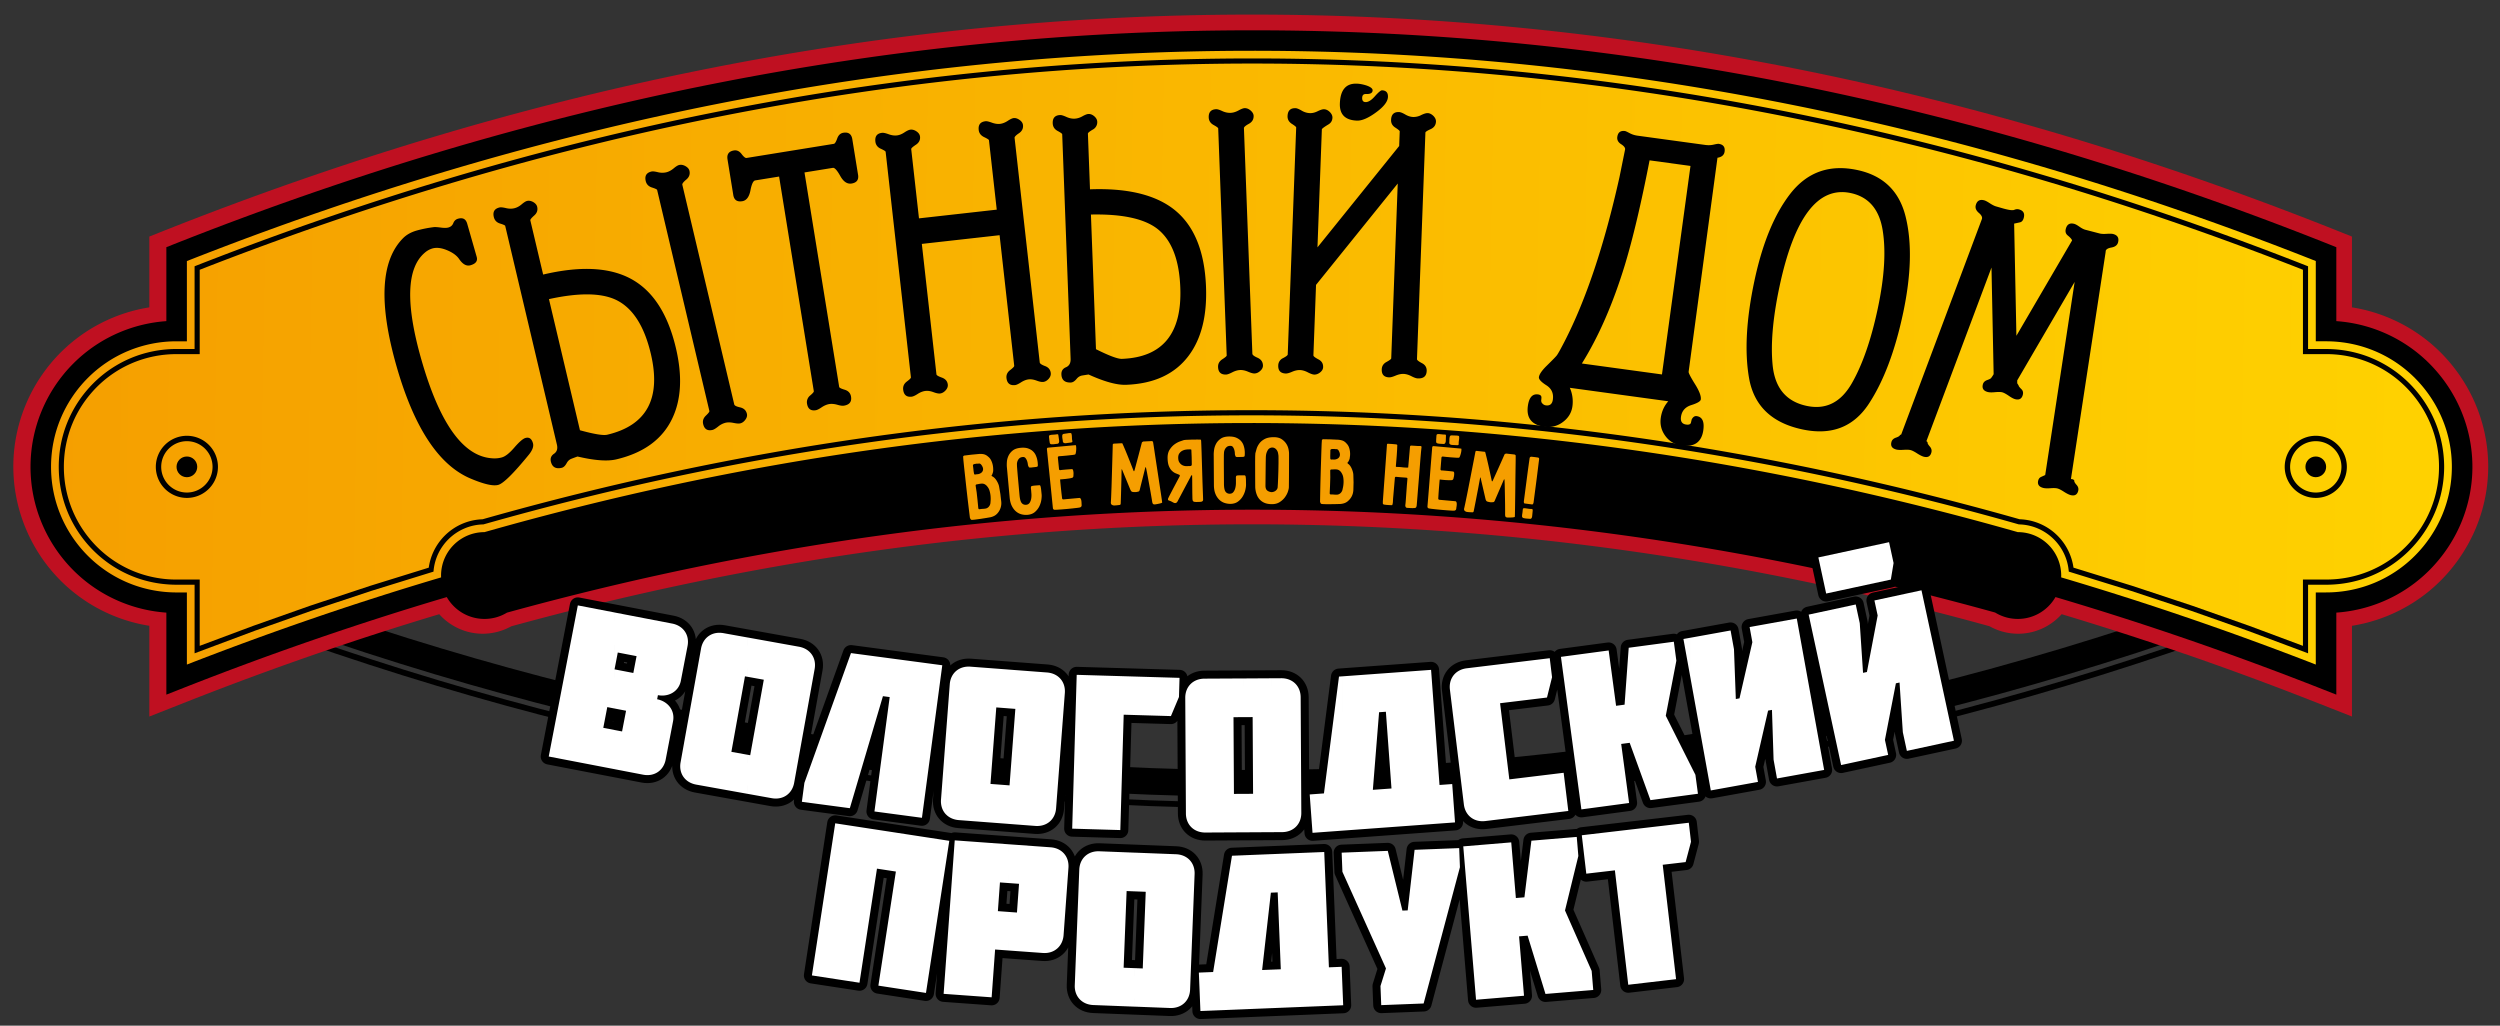
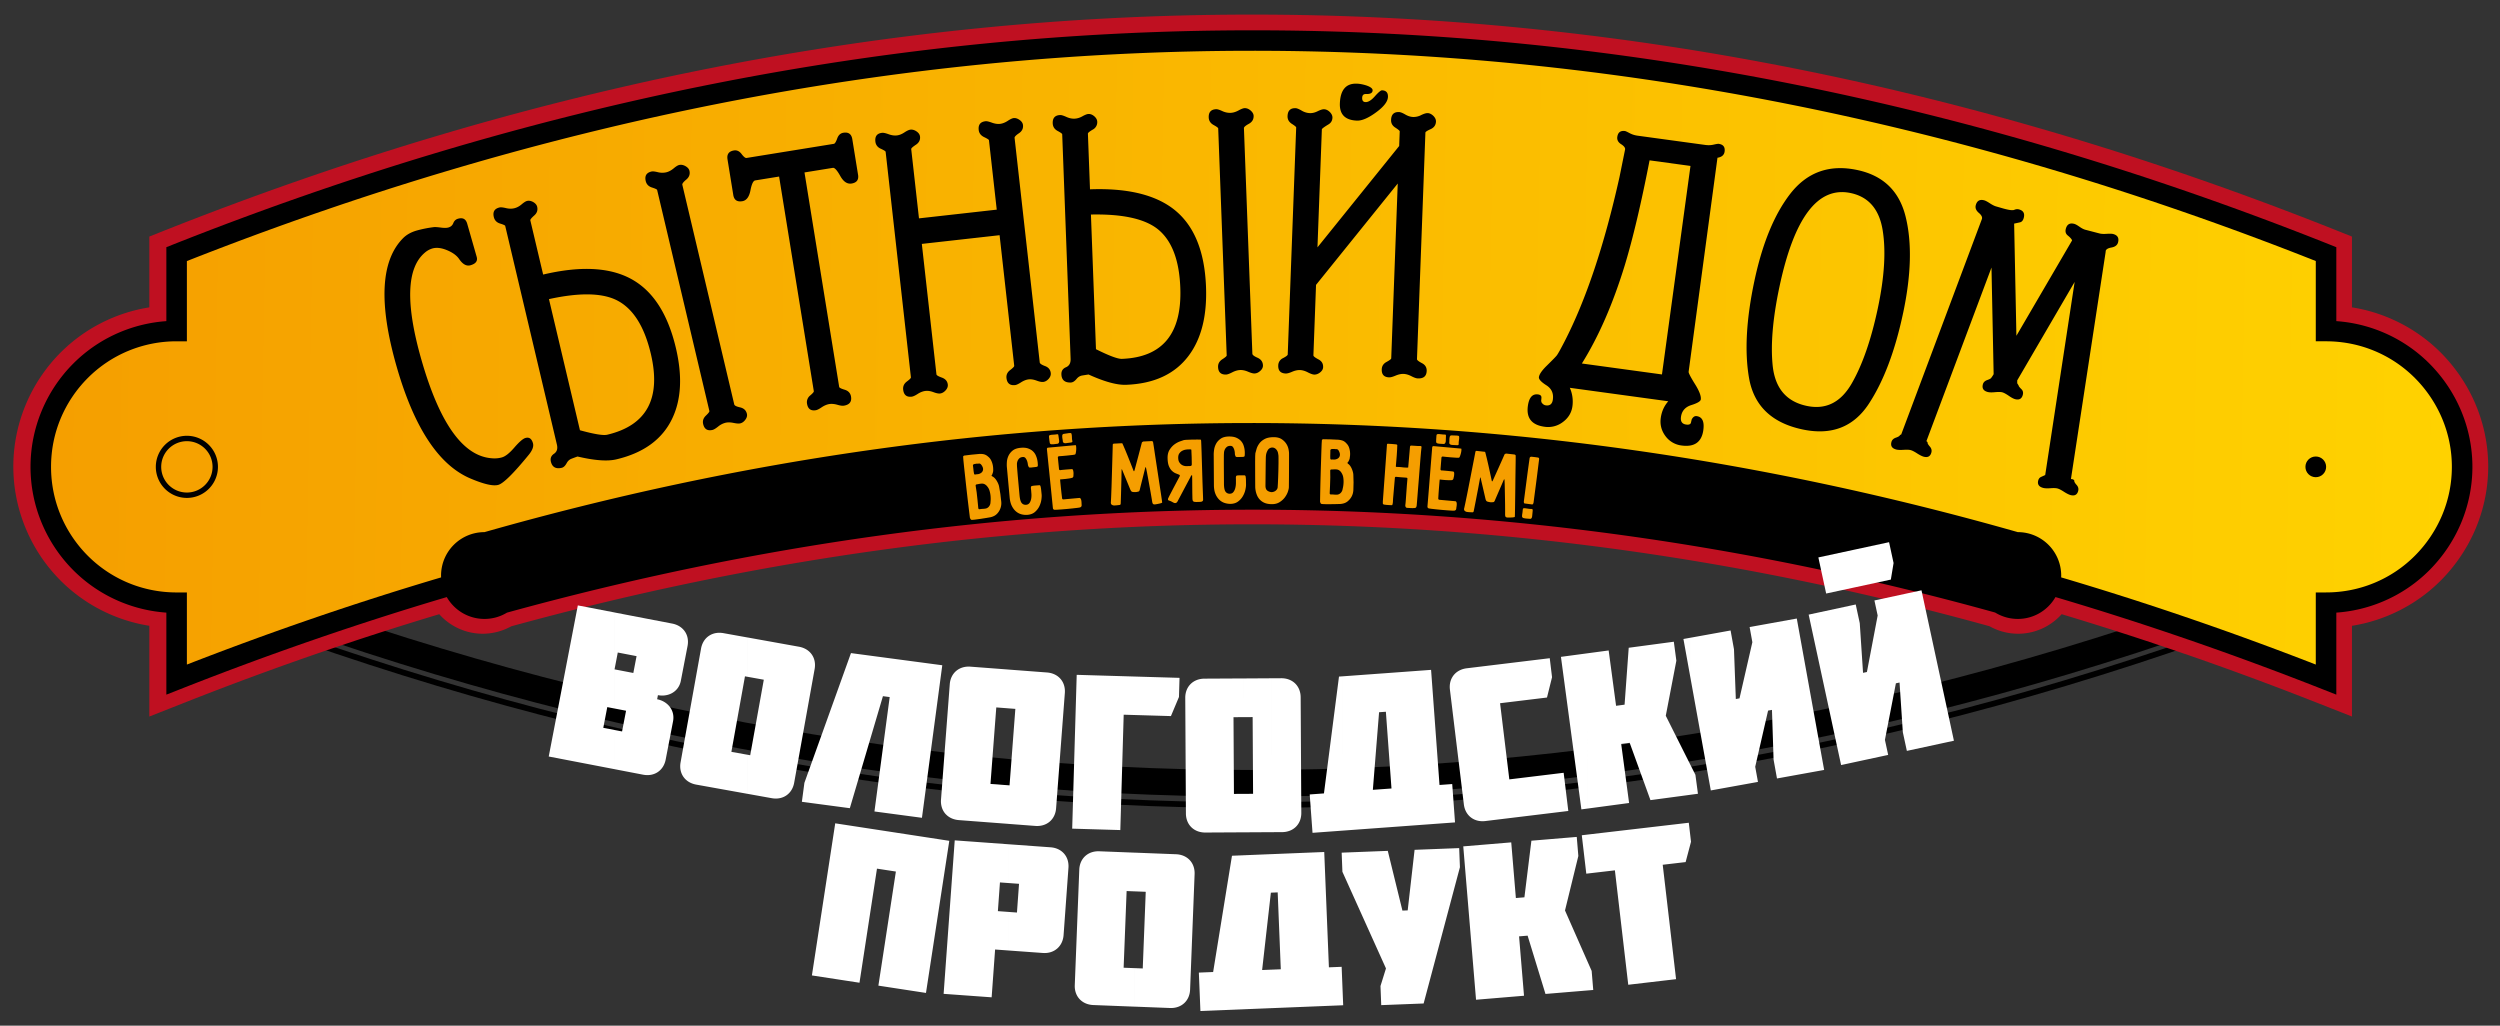
<svg xmlns="http://www.w3.org/2000/svg" width="312" height="128" viewBox="-1.663 -1.821 312 128">
  <rect x="-1.663" y="-1.821" width="312" height="128" fill="#333333" stroke="none" />
  <g fill-rule="evenodd">
    <path d="M19.23 71.25c45.093 18.02 90.185 27.043 135.272 27.048s90.18-9.005 135.272-27.048l.268.668c-45.178 18.078-90.359 27.105-135.54 27.099S64.14 89.972 18.962 71.918l.268-.668z" />
    <path d="M19.715 67.315c44.94 17.959 89.871 26.952 134.788 26.957s89.848-8.974 134.787-26.957l1.236 3.086c-45.33 18.139-90.673 27.197-136.023 27.191S63.809 88.516 18.479 70.401l1.236-3.086z" />
-     <path fill="#bf1021" d="M18.965 26.909c22.596-8.958 45.181-15.684 67.751-20.168C109.259 2.261 131.827.011 154.417 0c22.617-.012 45.215 2.221 67.788 6.706 22.543 4.479 45.099 11.211 67.664 20.203l.812.324 1.179.47v1.254.864 6.717c.497.078.987.174 1.469.287 1.05.248 2.081.583 3.084.998a20.14 20.14 0 0 1 3.489 1.864 20 20 0 0 1 3.049 2.506c.927.931 1.77 1.957 2.509 3.062.732 1.095 1.361 2.26 1.867 3.477.503 1.209.892 2.469 1.15 3.763a19.88 19.88 0 0 1 .388 3.909c0 1.334-.134 2.643-.388 3.911-.259 1.295-.647 2.555-1.15 3.765a20.3 20.3 0 0 1-1.869 3.48c-.738 1.104-1.58 2.13-2.507 3.061s-1.947 1.77-3.049 2.506a20.11 20.11 0 0 1-3.489 1.865 20.27 20.27 0 0 1-3.084.998 20.61 20.61 0 0 1-1.469.288v6.711 1.882 2.73l-2.538-1-1.749-.689c-5.598-2.206-11.131-4.251-16.596-6.137l-.002.006a393.03 393.03 0 0 0-15.344-4.951c-.513.574-1.116 1.066-1.788 1.456a7.25 7.25 0 0 1-3.647.983c-.676 0-1.339-.096-1.976-.275a7.25 7.25 0 0 1-1.59-.661c-30.757-8.514-61.507-12.738-92.248-12.72s-61.495 4.279-92.254 12.734c-.493.274-1.024.494-1.583.65-.635.177-1.292.272-1.958.272-1.322 0-2.569-.357-3.647-.983-.671-.389-1.274-.881-1.787-1.454a392.55 392.55 0 0 0-15.318 4.941 408.57 408.57 0 0 0-16.573 6.138l-1.749.69-2.539 1.001V84.87v-1.883-6.711a20.07 20.07 0 0 1-1.469-.288c-1.05-.247-2.082-.583-3.084-.997a19.97 19.97 0 0 1-3.489-1.865c-1.101-.736-2.123-1.577-3.048-2.506s-1.769-1.957-2.502-3.058c-.719-1.08-1.342-2.245-1.852-3.479-.501-1.214-.888-2.475-1.145-3.769C.133 59.044 0 57.735 0 56.405a20.09 20.09 0 0 1 .385-3.909 20.1 20.1 0 0 1 1.145-3.767 20.19 20.19 0 0 1 1.852-3.478l.007-.007c.733-1.1 1.571-2.123 2.495-3.051a20.04 20.04 0 0 1 3.048-2.506 20.14 20.14 0 0 1 3.489-1.864 20.12 20.12 0 0 1 3.084-.997 20.61 20.61 0 0 1 1.469-.288v-6.717-.866V27.7l1.178-.468.813-.323z" />
+     <path fill="#bf1021" d="M18.965 26.909c22.596-8.958 45.181-15.684 67.751-20.168C109.259 2.261 131.827.011 154.417 0c22.617-.012 45.215 2.221 67.788 6.706 22.543 4.479 45.099 11.211 67.664 20.203l.812.324 1.179.47v1.254.864 6.717c.497.078.987.174 1.469.287 1.05.248 2.081.583 3.084.998a20.14 20.14 0 0 1 3.489 1.864 20 20 0 0 1 3.049 2.506c.927.931 1.77 1.957 2.509 3.062.732 1.095 1.361 2.26 1.867 3.477.503 1.209.892 2.469 1.15 3.763a19.88 19.88 0 0 1 .388 3.909c0 1.334-.134 2.643-.388 3.911-.259 1.295-.647 2.555-1.15 3.765a20.3 20.3 0 0 1-1.869 3.48c-.738 1.104-1.58 2.13-2.507 3.061s-1.947 1.77-3.049 2.506a20.11 20.11 0 0 1-3.489 1.865 20.27 20.27 0 0 1-3.084.998 20.61 20.61 0 0 1-1.469.288v6.711 1.882 2.73l-2.538-1-1.749-.689c-5.598-2.206-11.131-4.251-16.596-6.137l-.002.006a393.03 393.03 0 0 0-15.344-4.951c-.513.574-1.116 1.066-1.788 1.456a7.25 7.25 0 0 1-3.647.983c-.676 0-1.339-.096-1.976-.275a7.25 7.25 0 0 1-1.59-.661c-30.757-8.514-61.507-12.738-92.248-12.72s-61.495 4.279-92.254 12.734c-.493.274-1.024.494-1.583.65-.635.177-1.292.272-1.958.272-1.322 0-2.569-.357-3.647-.983-.671-.389-1.274-.881-1.787-1.454a392.55 392.55 0 0 0-15.318 4.941 408.57 408.57 0 0 0-16.573 6.138l-1.749.69-2.539 1.001V84.87v-1.883-6.711a20.07 20.07 0 0 1-1.469-.288c-1.05-.247-2.082-.583-3.084-.997a19.97 19.97 0 0 1-3.489-1.865c-1.101-.736-2.123-1.577-3.048-2.506s-1.769-1.957-2.502-3.058c-.719-1.08-1.342-2.245-1.852-3.479-.501-1.214-.888-2.475-1.145-3.769C.133 59.044 0 57.735 0 56.405a20.09 20.09 0 0 1 .385-3.909 20.1 20.1 0 0 1 1.145-3.767 20.19 20.19 0 0 1 1.852-3.478l.007-.007c.733-1.1 1.571-2.123 2.495-3.051a20.04 20.04 0 0 1 3.048-2.506 20.14 20.14 0 0 1 3.489-1.864 20.12 20.12 0 0 1 3.084-.997 20.61 20.61 0 0 1 1.469-.288v-6.717-.866V27.7l1.178-.468.813-.323" />
    <path d="M19.908 28.706C64.767 10.923 109.632 1.985 154.503 1.962s89.735 8.869 134.595 26.744l.812.323v.863 8.364a18.23 18.23 0 0 1 5.702 1.342 18.18 18.18 0 0 1 5.919 3.958c1.677 1.684 3.041 3.698 3.972 5.936.892 2.145 1.39 4.493 1.39 6.95s-.498 4.807-1.391 6.954c-.931 2.238-2.294 4.253-3.971 5.938a18.16 18.16 0 0 1-5.92 3.958c-1.78.737-3.7 1.202-5.701 1.342v8.358 1.879l-1.747-.688c-11.102-4.374-22.202-8.204-33.302-11.49-.934 1.629-2.689 2.728-4.703 2.728a5.39 5.39 0 0 1-2.828-.797c-61.908-17.181-123.815-17.048-185.722.012-.819.498-1.782.785-2.811.785-2.013 0-3.768-1.097-4.702-2.726-11.083 3.285-22.166 7.114-33.25 11.488l-1.747.689v-1.88-8.358a18.23 18.23 0 0 1-5.702-1.342c-2.237-.925-4.248-2.28-5.919-3.958a18.33 18.33 0 0 1-3.949-5.926 18.19 18.19 0 0 1-1.382-6.965c0-2.458.493-4.811 1.382-6.961a18.32 18.32 0 0 1 3.949-5.925c1.672-1.678 3.682-3.033 5.919-3.958a18.23 18.23 0 0 1 5.702-1.342v-8.364-.865l.81-.322z" />
  </g>
  <linearGradient id="A" gradientUnits="userSpaceOnUse" x1="-1.141" y1="41.231" x2="310.584" y2="46.673">
    <stop offset="0" stop-color="#f59e00" />
    <stop offset="1" stop-color="#ffd300" />
  </linearGradient>
  <g fill-rule="evenodd">
    <path fill="url(#A)" d="M154.503 4.515C110.228 4.537 65.946 13.31 21.66 30.76v8.733 1.281h-1.281a15.68 15.68 0 0 0-6.013 1.187c-1.917.793-3.642 1.956-5.078 3.398a15.78 15.78 0 0 0-3.399 5.093c-.76 1.839-1.181 3.862-1.181 5.99s.421 4.153 1.182 5.994c.793 1.92 1.957 3.649 3.398 5.095a15.59 15.59 0 0 0 5.078 3.398c1.846.764 3.879 1.187 6.013 1.187h1.281v1.281 7.72c10.575-4.119 21.149-7.744 31.726-10.878a6.09 6.09 0 0 1-.005-.234 5.42 5.42 0 0 1 5.417-5.417c63.787-18.146 127.574-18.158 191.361 0a5.42 5.42 0 0 1 5.417 5.417 4.46 4.46 0 0 1-.006.232c10.594 3.136 21.186 6.761 31.777 10.88v-7.721-1.281h1.281c2.134 0 4.167-.422 6.013-1.187 1.918-.793 3.643-1.956 5.078-3.398 1.444-1.449 2.618-3.186 3.421-5.116a15.52 15.52 0 0 0 1.189-5.973 15.5 15.5 0 0 0-1.189-5.969 15.92 15.92 0 0 0-3.421-5.114 15.58 15.58 0 0 0-5.078-3.398c-1.846-.764-3.879-1.187-6.013-1.187h-1.281v-1.281-8.735C243.06 13.219 198.778 4.492 154.503 4.515z" />
-     <path d="M154.503 6.11c-10.997.005-22 .555-33.009 1.646s-22.029 2.728-33.057 4.907c-10.894 2.152-21.786 4.833-32.676 8.042-10.832 3.192-21.665 6.907-32.5 11.143v7.644 1.281 1.281.32h-.32-1.281-1.281c-.48 0-.947.022-1.398.066a13.79 13.79 0 0 0-1.37.202 14 14 0 0 0-1.346.334 13.96 13.96 0 0 0-1.292.459c-.426.176-.842.374-1.244.588s-.8.454-1.182.709a13.97 13.97 0 0 0-1.107.822c-.354.291-.694.601-1.02.927s-.635.67-.932 1.032-.573.734-.826 1.114a14.3 14.3 0 0 0-.709 1.184 13.74 13.74 0 0 0-.587 1.244c-.171.413-.324.843-.458 1.287-.131.436-.243.884-.333 1.34a14.01 14.01 0 0 0-.201 1.364 14.61 14.61 0 0 0-.066 1.392 14.31 14.31 0 0 0 .066 1.393 13.73 13.73 0 0 0 .201 1.365 14.12 14.12 0 0 0 .333 1.341c.134.445.287.875.458 1.288.176.427.373.843.588 1.245a14.29 14.29 0 0 0 .708 1.184l.001.001a14.29 14.29 0 0 0 .825 1.114c.296.362.607.707.931 1.032s.666.636 1.02.927a13.71 13.71 0 0 0 1.106.822 13.89 13.89 0 0 0 1.182.709 13.77 13.77 0 0 0 1.245.589 13.86 13.86 0 0 0 1.292.459 14 14 0 0 0 1.346.334c.454.089.911.157 1.37.201a14.72 14.72 0 0 0 1.398.066h1.281 1.282.32v.32 1.281 1.281 5.39l6.682-2.497 7.06-2.496 7.495-2.485 7.348-2.279a6.98 6.98 0 0 1 .62-2.057c.347-.722.812-1.375 1.367-1.931a7.04 7.04 0 0 1 2.192-1.487 6.98 6.98 0 0 1 2.538-.564c15.975-4.535 31.953-7.937 47.935-10.207s31.98-3.405 47.979-3.406 31.998 1.134 47.987 3.404c15.979 2.269 31.955 5.672 47.927 10.208a6.98 6.98 0 0 1 2.538.564 7.01 7.01 0 0 1 2.191 1.487c.556.556 1.021 1.208 1.367 1.931a6.97 6.97 0 0 1 .62 2.055l7.341 2.274 7.522 2.492 7.088 2.501 6.686 2.494v-5.393-1.281-1.281-.32h.32 1.281 1.281c.48 0 .947-.023 1.398-.066.459-.044.916-.112 1.37-.201a14.62 14.62 0 0 0 1.346-.334 13.96 13.96 0 0 0 1.292-.459 13.9 13.9 0 0 0 1.245-.589c.404-.216.799-.453 1.181-.709a13.79 13.79 0 0 0 1.107-.822 14.38 14.38 0 0 0 1.02-.927 14.57 14.57 0 0 0 .937-1.038c.298-.364.576-.738.831-1.12s.494-.779.713-1.188c.215-.402.414-.822.595-1.258a13.85 13.85 0 0 0 .464-1.289 14.02 14.02 0 0 0 .333-1.336 13.97 13.97 0 0 0 .203-1.357c.043-.446.065-.905.065-1.377a14.31 14.31 0 0 0-.065-1.376v-.001a14.02 14.02 0 0 0-.202-1.355c-.093-.462-.204-.908-.334-1.335-.133-.436-.287-.866-.463-1.288-.181-.436-.38-.855-.595-1.257a14.18 14.18 0 0 0-.713-1.187c-.259-.388-.536-.762-.831-1.12a14.33 14.33 0 0 0-.938-1.038c-.326-.327-.666-.636-1.02-.927s-.725-.566-1.107-.822-.776-.493-1.182-.709-.817-.412-1.244-.588a13.96 13.96 0 0 0-1.292-.459 14 14 0 0 0-1.346-.334c-.454-.09-.911-.157-1.37-.202-.451-.044-.917-.066-1.398-.066h-1.281-1.281-.32v-.32-1.281-1.281-7.646c-10.816-4.251-21.63-7.974-32.44-11.169-10.883-3.216-21.766-5.899-32.649-8.049-11.034-2.18-22.062-3.812-33.078-4.897-11.031-1.084-22.056-1.625-33.074-1.619h0zm-33.071 1.011c11.025-1.093 22.05-1.644 33.071-1.649a336.02 336.02 0 0 1 33.136 1.624A346.38 346.38 0 0 1 220.777 12c10.897 2.153 21.8 4.841 32.706 8.065 10.898 3.221 21.798 6.977 32.697 11.267l.204.08v.218 7.863 1.281.961h.961 1.281c.485 0 .972.024 1.458.071.492.048.971.118 1.434.209a14.86 14.86 0 0 1 1.405.349 14.19 14.19 0 0 1 1.352.482 14.46 14.46 0 0 1 1.302.616c.427.228.84.476 1.237.742a14.44 14.44 0 0 1 1.157.86c.373.307.729.631 1.067.97a15.3 15.3 0 0 1 .979 1.083c.308.375.598.766.867 1.17.267.397.516.813.745 1.242a14.82 14.82 0 0 1 .623 1.312c.181.433.342.883.482 1.348a14.4 14.4 0 0 1 .352 1.396c.091.458.161.931.209 1.419h0c.048.479.072.96.072 1.439s-.024.96-.072 1.439a14.43 14.43 0 0 1-.209 1.42 14.62 14.62 0 0 1-.352 1.396c-.142.466-.303.917-.482 1.349-.186.446-.395.885-.624 1.313a14.79 14.79 0 0 1-.744 1.243c-.273.409-.563.8-.866 1.17s-.634.735-.979 1.082c-.338.339-.694.663-1.067.97a14.44 14.44 0 0 1-1.157.86 14.59 14.59 0 0 1-1.236.742 14.76 14.76 0 0 1-1.303.616 14.09 14.09 0 0 1-1.352.482 14.86 14.86 0 0 1-1.405.349c-.463.091-.941.162-1.434.208a14.84 14.84 0 0 1-1.458.072h-1.281-.961v.961 1.281 5.856.464l-.434-.167-7.11-2.655-7.075-2.496-7.513-2.49-7.528-2.329-.203-.061-.023-.212c-.079-.732-.282-1.425-.587-2.061-.313-.651-.735-1.243-1.244-1.753a6.41 6.41 0 0 0-1.991-1.352 6.34 6.34 0 0 0-2.345-.515l-.042-.001-.036-.01c-15.957-4.535-31.916-7.935-47.877-10.201-15.967-2.267-31.933-3.4-47.899-3.399s-31.927 1.135-47.891 3.402-31.925 5.667-47.885 10.199l-.035.01-.043.001c-.829.021-1.62.203-2.344.515a6.41 6.41 0 0 0-1.992 1.352c-.509.51-.932 1.102-1.245 1.754a6.35 6.35 0 0 0-.586 2.062l-.023.212-.204.061-7.536 2.333-7.483 2.483-7.049 2.491-7.106 2.658-.435.167v-.465-5.854-1.281-.961h-.961-1.281a14.84 14.84 0 0 1-1.458-.072c-.492-.047-.97-.117-1.433-.208a14.88 14.88 0 0 1-1.406-.349 14.47 14.47 0 0 1-1.352-.482 14.74 14.74 0 0 1-1.302-.616 14.61 14.61 0 0 1-1.237-.742 14.94 14.94 0 0 1-1.157-.86c-.373-.307-.729-.631-1.067-.97-.345-.346-.67-.706-.974-1.077s-.592-.76-.862-1.166h0c-.266-.397-.513-.812-.741-1.238s-.432-.858-.615-1.303a14.38 14.38 0 0 1-.48-1.348c-.137-.456-.253-.923-.347-1.401a14.86 14.86 0 0 1-.209-1.428 15.36 15.36 0 0 1-.07-1.453c0-.483.024-.968.07-1.452a15.16 15.16 0 0 1 .208-1.427c.094-.478.21-.945.348-1.4a14.26 14.26 0 0 1 .48-1.347 14.73 14.73 0 0 1 .615-1.302c.228-.427.476-.841.742-1.239a14.9 14.9 0 0 1 .861-1.164 14.92 14.92 0 0 1 .974-1.078 14.71 14.71 0 0 1 1.067-.97 14.5 14.5 0 0 1 1.157-.86c.397-.265.811-.514 1.237-.742a14.46 14.46 0 0 1 1.302-.616 14.19 14.19 0 0 1 1.352-.482 14.88 14.88 0 0 1 1.406-.349c.463-.091.941-.161 1.433-.209.486-.047.973-.071 1.458-.071h1.281.961v-.961-1.281-7.862-.218l.204-.08c10.917-4.276 21.837-8.023 32.756-11.241 10.914-3.215 21.826-5.902 32.734-8.057 11.038-2.178 22.077-3.816 33.117-4.911z" />
    <path d="M64.849 53.488c.114.398-.057.871-.507 1.431-1.903 2.331-3.174 3.588-3.811 3.771-.652.187-1.828-.088-3.542-.82-3.926-1.698-6.983-6.356-9.165-13.984-2.254-7.881-1.972-13.22.855-16.02.423-.411.978-.719 1.666-.916a14.57 14.57 0 0 1 2.15-.427c.167-.017.472.006.92.065.382.047.678.041.888-.019.297-.085.503-.27.61-.551.115-.284.307-.464.589-.544.594-.17.974.034 1.142.621l1.183 4.136c.147.514-.106.861-.773 1.052-.493.141-.965-.116-1.412-.772-.31-.452-.814-.817-1.517-1.109s-1.311-.362-1.832-.212a2.52 2.52 0 0 0-.933.518c-2.287 1.924-2.431 6.376-.431 13.367 2.247 7.852 5.134 11.947 8.664 12.285.51.058.969.021 1.389-.1.428-.122.946-.529 1.551-1.235.607-.699 1.065-1.096 1.377-1.186.465-.132.778.084.939.649h0zm26.701-3.667c.057.242-.008.49-.191.734-.18.252-.4.404-.642.461-.176.042-.452.021-.834-.058s-.717-.086-1.003-.019a2.38 2.38 0 0 0-.918.473c-.306.243-.537.382-.698.42-.63.149-1.021-.092-1.17-.722-.095-.404.017-.747.332-1.054.316-.299.463-.497.444-.578l-6.522-27.591c-.018-.073-.235-.177-.654-.31s-.676-.405-.77-.801c-.152-.646.086-1.043.717-1.191.162-.039.424-.007.794.083a2.25 2.25 0 0 0 1.056.014c.301-.071.597-.227.902-.476.297-.249.526-.396.702-.437.242-.058.508-.012.784.14.277.159.447.352.5.579.101.425-.028.796-.391 1.099s-.527.52-.497.651l6.481 27.415c.035.146.28.267.737.367.461.109.741.376.841.801h0zm-8.865-8.224c-1.037-4.385-2.98-7.301-5.836-8.739-2.662-1.337-6.24-1.475-10.727-.414l-1.6-6.767c-.023-.096.139-.297.484-.603.348-.299.469-.668.369-1.093-.054-.228-.216-.421-.486-.582-.275-.152-.527-.201-.776-.142-.168.04-.397.187-.687.434s-.594.403-.909.478-.657.07-1.034-.019-.647-.118-.802-.081c-.63.148-.87.546-.717 1.191.099.417.355.682.773.815.417.126.635.229.65.295l6.451 27.291c.124.521.003.897-.356 1.145-.361.24-.492.573-.395.984.164.689.619.945 1.359.77.234-.055.441-.259.629-.613.142-.25.334-.42.582-.517s.498-.188.755-.279c2.115.499 3.731.62 4.846.356 3.409-.806 5.734-2.501 6.971-5.093 1.135-2.374 1.284-5.312.456-8.817h0zm-3.127.724c-.833-3.52-2.302-5.773-4.415-6.752-1.856-.847-4.618-.867-8.297-.06l3.869 16.366c1.772.487 2.908.675 3.406.557 4.942-1.168 6.754-4.538 5.437-10.111h0zm25.865-22.33l-.718-4.44c-.104-.64-.476-.908-1.115-.804-.365.059-.623.299-.769.719-.153.422-.293.643-.419.664l-10.903 1.764c-.141.022-.351-.142-.615-.497-.271-.353-.584-.5-.949-.441-.639.104-.907.475-.804 1.115l.719 4.44c.101.625.471.885 1.118.781.521-.084.861-.528 1.021-1.333.152-.803.351-1.225.604-1.265l2.975-.481 4.334 26.79c.015.089-.14.267-.462.54a1.06 1.06 0 0 0-.384 1.024c.104.64.468.909 1.093.808.171-.027.425-.152.741-.372.324-.213.638-.348.943-.397.29-.047.624-.017.991.084.361.109.642.148.828.118.7-.113.998-.49.894-1.129-.07-.431-.33-.717-.78-.858-.449-.133-.681-.249-.698-.353L98.737 19.7l3.54-.573c.223-.037.53.303.928 1.017s.868 1.027 1.411.939c.639-.103.909-.467.807-1.092h0zm24.049 24.747c.027.247-.059.492-.261.719-.209.229-.43.359-.685.388-.187.021-.465-.031-.822-.166-.364-.133-.696-.187-.988-.154-.307.034-.626.161-.959.373-.325.211-.578.323-.735.34-.644.072-1.003-.221-1.077-.88-.043-.389.108-.725.458-.991s.519-.445.509-.535l-1.826-16.3-9.704 1.087 1.824 16.277c.013.12.241.253.683.409.443.163.688.454.734.873.028.247-.066.492-.275.721s-.445.361-.691.389c-.195.021-.466-.032-.822-.166s-.689-.188-.996-.154c-.322.036-.648.164-.974.375s-.578.323-.758.343c-.629.071-.98-.224-1.054-.883-.045-.404.106-.74.456-1.006.35-.259.521-.43.511-.52l-3.155-28.152c-.008-.075-.212-.204-.612-.386s-.623-.484-.668-.888c-.073-.659.204-1.024.833-1.094.18-.02.452.041.816.174s.71.186 1.032.149c.307-.034.619-.16.937-.37s.569-.329.764-.351c.248-.028.506.05.761.226s.4.395.428.642c.047.419-.127.765-.522 1.022-.395.264-.588.437-.576.542l.968 8.64 9.704-1.087-.971-8.663c-.008-.075-.212-.204-.612-.394-.401-.198-.624-.491-.667-.881-.074-.659.21-1.024.855-1.097.157-.018.421.044.785.177s.704.187 1.026.151c.307-.035.626-.161.951-.372.318-.21.57-.329.742-.348.24-.027.483.052.738.228s.4.395.428.642c.047.419-.119.764-.5 1.019s-.564.45-.548.584l3.139 28.018c.017.15.238.299.665.457s.664.454.711.873h0zm26.482-.961c.009.249-.103.479-.329.683-.226.212-.471.319-.719.329-.181.007-.447-.066-.807-.219s-.687-.223-.98-.212c-.309.012-.645.107-.993.286s-.6.271-.766.278c-.647.024-.983-.288-1.007-.935-.016-.414.161-.729.529-.97.368-.232.55-.397.547-.48l-1.06-28.332c-.003-.075-.197-.219-.582-.431s-.585-.528-.601-.935c-.024-.663.287-1.006.934-1.03.166-.006.417.075.763.235s.695.23 1.034.218c.309-.012.629-.106.977-.292.34-.187.593-.286.773-.293.249-.009.501.087.743.289.241.21.37.431.379.665.017.437-.182.776-.596 1.002s-.618.408-.613.543l1.053 28.151c.006.15.223.315.652.503.43.194.653.51.669.947h0zm-7.106-9.784c.134 3.599-.581 6.453-2.153 8.562-1.715 2.304-4.325 3.517-7.825 3.648-1.145.042-2.706-.389-4.685-1.288l-.794.127c-.262.048-.483.176-.671.395-.252.311-.495.471-.736.48-.76.028-1.158-.311-1.184-1.019-.016-.421.176-.723.578-.889.4-.173.591-.52.571-1.054L130.9 14.932c-.002-.068-.196-.211-.581-.416-.385-.212-.585-.521-.602-.95-.024-.663.287-1.006.934-1.03.158-.006.417.075.771.235s.687.23 1.011.218.652-.107.984-.293.585-.286.758-.292c.256-.01.494.087.734.29.234.21.355.431.364.665a1.04 1.04 0 0 1-.573 1.002c-.398.233-.596.399-.592.497l.26 6.949c4.608-.172 8.092.655 10.445 2.482 2.523 1.964 3.866 5.201 4.035 9.704h0zm-3.208.104c-.135-3.614-1.141-6.109-3.024-7.479-1.658-1.189-4.363-1.744-8.13-1.664l.629 16.805c1.644.821 2.722 1.225 3.234 1.206 5.074-.19 7.505-3.146 7.291-8.868h0zm25.914-23.826c-.022.587-.521 1.232-1.489 1.936-.969.71-1.766 1.049-2.384 1.026-1.468-.055-2.18-.774-2.128-2.152.063-1.694.772-2.512 2.127-2.461.354.013.743.088 1.16.216.544.186.808.392.799.625-.012.324-.289.472-.823.452-.31-.011-.466.141-.478.465-.014.354.124.532.417.543.339.013.732-.229 1.173-.733.441-.496.737-.742.888-.736.511.019.757.293.738.819h0zm4.834 34.207c.016-.437-.183-.769-.598-.98-.414-.219-.618-.385-.614-.498l1.052-28.264c.004-.105.221-.248.649-.436.43-.195.652-.511.669-.948.01-.249-.103-.486-.327-.713-.233-.22-.463-.334-.704-.343-.188-.007-.463.073-.808.241a2.06 2.06 0 0 1-1.012.241c-.324-.012-.652-.114-.991-.316-.332-.193-.585-.292-.766-.299-.64-.024-.969.303-.994.98-.015.407.161.73.53.962.367.24.551.39.548.465l-.068 1.83-10.197 12.648.549-14.75c.08-.118.351-.311.813-.588.324-.191.492-.472.506-.841.009-.249-.103-.486-.328-.713-.226-.22-.47-.334-.719-.344-.181-.007-.44.074-.785.242-.346.175-.673.254-.982.242-.354-.013-.704-.117-1.036-.317-.332-.193-.578-.293-.743-.299-.647-.024-.984.303-1.009.98-.016.407.161.73.529.97.368.232.551.383.548.458l-1.055 28.332c-.004.098-.198.249-.583.453a1.01 1.01 0 0 0-.6.913c-.024.648.288.983.935 1.007.181.007.447-.066.8-.219s.687-.223.995-.211c.294.011.614.105.962.285s.608.271.789.278c.249.01.5-.079.741-.266.241-.194.37-.408.379-.657.017-.444-.182-.769-.597-.98-.415-.219-.619-.385-.615-.498l.328-8.794 10.196-12.648-.812 21.819c-.004.09-.197.234-.582.446-.385.204-.585.514-.601.92-.023.647.281.983.921 1.006.181.007.447-.066.808-.219.367-.152.693-.223.987-.212.316.012.637.106.984.285.341.179.608.271.797.278.72.029 1.086-.281 1.111-.928h0zm34.527 7.367c-.206 1.507-1.108 2.152-2.713 1.933a2.92 2.92 0 0 1-2.021-1.182c-.5-.676-.694-1.426-.581-2.254.111-.813.427-1.508.939-2.084l-12.287-1.681a4.27 4.27 0 0 1 .324 2.303c-.111.813-.513 1.466-1.198 1.973a3.02 3.02 0 0 1-2.285.585c-1.59-.217-2.285-1.081-2.079-2.589.145-1.06.568-1.542 1.277-1.445.276.038.419.164.419.384-.005.144-.017.287-.035.421l.044.181c.145.226.325.349.534.377.515.071.807-.171.882-.723.106-.777-.162-1.369-.813-1.784s-.962-.755-.926-1.017c.05-.366.381-.838.979-1.425.755-.74 1.18-1.177 1.274-1.315.171-.243.474-.795.919-1.654 2.699-5.228 4.99-12.077 6.88-20.556l.703-3.471c.027-.201-.14-.422-.504-.654s-.52-.535-.47-.9c.078-.568.4-.813.968-.734.074.01.261.096.565.259s.64.271 1.005.32l8.45 1.156c.366.05.71.036 1.04-.041s.539-.109.629-.097c.567.078.813.4.734.968-.058.425-.352.682-.889.768l-3.6 26.708c-.02.142.244.657.787 1.529.549.874.788 1.515.732 1.925-.032.231-.421.467-1.185.705-.755.239-1.187.728-1.288 1.474-.078.567.137.886.652.956.32.044.512-.021.582-.202l.106-.441c.163-.305.365-.444.611-.411.705.097.984.674.839 1.735h0zm-5.165-6.935l3.56-26.022-5.105-.698c-1.048 5.377-2.078 9.738-3.09 13.075-1.481 4.831-3.266 8.921-5.36 12.278l9.995 1.367h0zm30.103-7.698c-1.009 4.769-2.442 8.563-4.304 11.388-1.902 2.878-4.652 3.937-8.257 3.174-3.84-.812-6.067-2.954-6.675-6.417-.568-3.285-.349-7.305.66-12.074.997-4.718 2.501-8.366 4.5-10.938 2.11-2.696 4.891-3.679 8.34-2.949 3.258.689 5.277 2.648 6.056 5.886.788 3.231.677 7.212-.32 11.93h0zm-3.154-.606c.823-3.892 1.016-7.132.588-9.733-.43-2.593-1.76-4.13-3.986-4.601-4.091-.865-7.058 3.043-8.896 11.734-.831 3.929-1.107 7.205-.836 9.819.299 2.805 1.71 4.474 4.245 5.01 2.396.507 4.267-.438 5.635-2.828 1.33-2.321 2.416-5.457 3.25-9.401h0zm24.997 22.837c.07-.27.004-.521-.208-.755s-.304-.415-.275-.524c-.046-.09-.124-.149-.219-.174l-.203-.03 4.334-28.357-.001-.086c.043-.223.284-.37.732-.448.45-.084.724-.294.813-.636.146-.554-.06-.904-.613-1.048-.153-.04-.424-.048-.805-.023-.372.027-.672.011-.884-.044l-1.786-.466c-.203-.053-.443-.178-.727-.377s-.501-.318-.653-.358c-.555-.145-.904.06-1.051.621-.089.343-.014.62.236.825.328.265.507.475.545.625l-6.948 11.898-.282-13.998.711-.157c.237-.047.402-.23.49-.565.146-.562-.059-.911-.612-1.056-.183-.048-.374-.028-.576.06-.195.089-.662.03-1.401-.179l-.848-.245c-.211-.055-.473-.186-.792-.394s-.553-.332-.713-.374c-.554-.145-.903.061-1.048.615-.09.342.039.656.375.947.339.283.467.542.389.779l-10.071 26.889-.147.055c-.03.117-.199.229-.507.334s-.497.291-.563.546c-.128.488.072.797.597.935.196.051.496.067.9.041s.705-.018.902.034.472.193.811.414c.347.223.623.357.82.409.51.133.828-.041.955-.529.071-.27.004-.521-.207-.755-.209-.241-.297-.412-.267-.529l-.145-.131 8.12-21.66.269 13.308c-.14.236-.229.369-.27.405-.026.102-.194.206-.502.313-.317.111-.504.289-.572.551-.13.496.075.814.614.955.197.051.498.061.906.019.406-.034.71-.033.906.019s.462.199.8.427c.336.236.603.375.8.427.51.133.83-.048.959-.543.075-.284.014-.526-.181-.709-.228-.23-.345-.378-.341-.455l-.176-.28v-.359l7.166-12.285-3.673 24.099c-.169.081-.346.159-.521.237-.178.086-.293.228-.349.438-.125.481.082.792.621.933.196.052.496.068.894.039.39-.031.69-.022.888.03s.472.193.811.414c.347.223.623.357.819.409.511.135.829-.04.954-.521z" />
-     <circle cx="21.66" cy="56.442" r="1.292" />
    <path d="M21.66 52.565a3.88 3.88 0 0 1 3.877 3.877 3.88 3.88 0 0 1-3.877 3.877 3.88 3.88 0 0 1-3.877-3.877 3.88 3.88 0 0 1 3.877-3.877h0zm0 .674c-1.769 0-3.204 1.435-3.204 3.204s1.435 3.204 3.204 3.204 3.204-1.435 3.204-3.204-1.435-3.204-3.204-3.204z" />
    <circle cx="287.346" cy="56.442" r="1.292" />
-     <path d="M287.346 52.565a3.88 3.88 0 0 1 3.878 3.877 3.88 3.88 0 0 1-3.878 3.877 3.88 3.88 0 0 1-3.877-3.877 3.88 3.88 0 0 1 3.877-3.877h0zm0 .674c-1.77 0-3.203 1.435-3.203 3.204s1.434 3.204 3.203 3.204 3.204-1.435 3.204-3.204-1.435-3.204-3.204-3.204z" />
    <path fill="#f59e00" d="M163.311 53.1c0-.017.017-.036.051-.06s.062-.039.087-.046l.89.016.889.041a2.24 2.24 0 0 1 .63.105c.193.063.368.187.525.371a1.28 1.28 0 0 1 .308.485 2.48 2.48 0 0 1 .124.534c.019.175.021.34.008.494l-.048.364a1.21 1.21 0 0 1-.073.205l-.098.192c-.017.032-.039.058-.063.077s-.04.038-.044.053.002.039.022.068.065.069.136.12a1.08 1.08 0 0 1 .2.226 1.85 1.85 0 0 1 .184.335c.054.124.099.253.135.388a1.74 1.74 0 0 1 .061.387l.026.921-.023.92c-.018.577-.252 1.057-.704 1.441-.134.109-.278.19-.435.242s-.315.083-.479.095l-.476.015-.769.012a17.63 17.63 0 0 1-.737-.004c-.223-.007-.359-.02-.407-.038-.04-.018-.071-.053-.094-.106l-.056-.143.004-.34.015-.859.026-1.2.038-1.376.044-1.389.039-1.23.035-.9.029-.416h0zm-44.775 2.06c-.001-.016.013-.038.042-.066s.056-.047.08-.058l.883-.109.885-.084c.226-.024.439-.019.639.016a1.17 1.17 0 0 1 .571.293c.16.122.285.267.373.437s.154.341.197.512a2.55 2.55 0 0 1 .077.488c.009.154.01.277.003.367a1.03 1.03 0 0 1-.044.213l-.069.204c-.012.034-.03.063-.052.085s-.034.042-.037.06.009.038.032.063.074.059.152.1a1.15 1.15 0 0 1 .23.195c.083.089.159.191.229.306a2.86 2.86 0 0 1 .187.366 1.69 1.69 0 0 1 .114.374l.155.908.106.915a1.9 1.9 0 0 1-.495 1.525 1.36 1.36 0 0 1-.396.301 1.95 1.95 0 0 1-.46.161l-.469.082-.759.12-.731.098c-.222.024-.358.031-.409.02-.042-.012-.078-.043-.108-.092l-.076-.133-.043-.338-.104-.853-.143-1.192-.156-1.369-.15-1.38-.134-1.224-.091-.897-.029-.414h0zm3.019 3.74c-.077-.106-.172-.193-.286-.263s-.24-.104-.379-.105c-.114.004-.223.017-.327.036l-.324.06c-.105.011-.152.074-.139.187l.063.41.063.41.106.969.094.971c.013.121.08.171.2.15a2.76 2.76 0 0 1 .363-.04 2.6 2.6 0 0 0 .363-.04.69.69 0 0 0 .397-.24c.105-.126.169-.268.192-.425l.028-.359c.01-.165.007-.348-.011-.55a3.32 3.32 0 0 0-.117-.618c-.058-.212-.154-.396-.286-.553h0zm-1.354-2.855a1.5 1.5 0 0 1-.174.031c-.052.005-.11.02-.173.043-.023.011-.045.032-.066.063s-.03.059-.028.083l.061.502a4.13 4.13 0 0 0 .073.5c.013.113.075.155.186.127.08-.017.159-.028.236-.032s.151-.019.222-.042c.157-.058.273-.132.35-.222s.12-.188.133-.296-.003-.217-.048-.326-.109-.217-.194-.322c-.084-.097-.179-.138-.283-.122a1.43 1.43 0 0 1-.295.013h0zm6.82 3.297l-.022-.181a.6.6 0 0 1 .001-.184c-.002-.024.009-.054.035-.089s.054-.054.087-.057c.136-.029.291-.049.465-.061l.468-.037c.024-.002.052.01.083.036s.048.05.05.075c.049.175.079.352.091.53l.055.534c.014.154.002.365-.034.633s-.118.537-.244.805-.309.508-.546.717-.543.331-.915.365a2.28 2.28 0 0 1-.764-.059 1.71 1.71 0 0 1-.687-.354c-.207-.172-.384-.401-.527-.686s-.236-.637-.274-1.058l-.35-3.822c-.013-.146-.013-.343.001-.594a2.19 2.19 0 0 1 .182-.75 1.83 1.83 0 0 1 .519-.678c.239-.202.581-.323 1.026-.363.364-.033.67-.007.918.081s.452.206.607.355a1.55 1.55 0 0 1 .359.505c.083.188.141.366.177.534s.057.311.064.429l.012.201c.004.048.001.106-.009.171s-.101.107-.27.123l-.273.031-.272.031c-.153.014-.246.004-.278-.03s-.063-.094-.096-.18c-.02-.031-.037-.109-.053-.234a1.75 1.75 0 0 0-.096-.389c-.049-.134-.115-.25-.197-.349s-.196-.141-.342-.127c-.187.017-.33.075-.431.174s-.174.212-.22.338-.069.251-.07.374l.008.293.031.407.054.656.071.783.07.771.057.625.032.353c.044.478.134.799.272.966s.324.24.559.218a.55.55 0 0 0 .436-.253c.096-.152.16-.325.191-.52s.04-.391.026-.59l-.037-.469h0zm3.624-1.334c-.005.033.001.143.018.329l.065.643.08.745.076.623c.01.113.076.165.198.153l1.954-.179c.073-.007.131.029.175.106s.07.161.078.25a1.37 1.37 0 0 1 .023.261l.012.262c.016.17-.069.276-.253.317-.072.015-.19.032-.356.051l-.563.064-.661.066-.655.054-.542.037-.317.011c-.147-.002-.228-.081-.242-.234l-.074-.74-.141-1.401-.174-1.703-.17-1.661-.128-1.273-.055-.533c-.012-.129.039-.199.152-.21l3.422-.313c.033-.003.056.054.071.171a2.09 2.09 0 0 1 .01.384 2.85 2.85 0 0 1-.049.402c-.025.129-.057.199-.097.21a2.07 2.07 0 0 1-.379.065l-.6.067-.595.055-.353.025c-.09 0-.151.02-.184.06s-.042.108-.024.205l.066.661.067.661c.01.114.072.165.186.154.056-.014.148-.026.278-.037l.413-.038.407-.031.273-.019c.097-.009.159.022.186.093a.82.82 0 0 1 .048.191c.018.112.026.214.021.304l-.015.307a.25.25 0 0 1-.051.108c-.029.04-.06.065-.091.076-.127.036-.263.065-.408.087l-.429.057-.389.036-.284.021h0zm-1.379-5.173c-.022-.153-.019-.251.01-.295s.128-.077.297-.101l.316-.022c.105-.006.21-.018.315-.035.088-.016.146-.013.172.009s.043.074.051.155l.047.32.047.32c.007.081-.006.164-.039.248-.014.026-.036.052-.066.08s-.062.042-.094.045l-.369.046a1.79 1.79 0 0 1-.371.021c-.139-.003-.219-.069-.239-.198l-.044-.284-.033-.309h0zm2.477-.606c.154-.014.246-.008.277.018s.058.123.082.292l.017.323a1.42 1.42 0 0 0 .042.32c.016.08.012.134-.01.16s-.073.047-.153.063l-.321.042-.32.042c-.105.01-.188-.003-.248-.038-.026-.014-.052-.035-.079-.061s-.042-.055-.045-.087a4.04 4.04 0 0 0-.052-.369 1.66 1.66 0 0 1-.027-.371c.003-.139.069-.218.198-.238l.308-.046.331-.05h0zm6.646 1.267c.008 0 .047.077.116.232l.255.591.319.776.314.79.252.64.12.305c.028.088.055.14.081.155s.052-.023.08-.114l.124-.458.241-.903.287-1.088.261-1.001c.006-.033.042-.067.105-.103.031-.018.06-.032.083-.041l1.047-.053.074.021a.34.34 0 0 0 .057.04c.021.011.032.033.034.066l.098.605.146.98.184 1.211.2 1.308.192 1.266.165 1.083.112.769.04.31c.001.024-.028.048-.088.071s-.132.045-.216.065l-.266.056-.236.042c-.161.025-.27.012-.325-.039s-.096-.155-.12-.317l-.071-.442-.121-.708-.152-.846-.16-.871-.143-.768-.113-.549c-.021-.072-.04-.102-.06-.088s-.036.049-.049.106l-.173.692-.224.89-.198.791-.096.396-.044.082c-.015.029-.03.048-.046.057a1.69 1.69 0 0 1-.368.086 2.08 2.08 0 0 1-.384-.011c-.091-.012-.157-.043-.2-.094s-.083-.116-.12-.195l-.508-1.237-.507-1.226-.014-.036c-.009-.024-.018-.04-.027-.047s-.018.001-.029.026-.014.078-.009.159l-.009.434-.013.714-.024.855-.023.868-.023.745-.018.501c-.011.098-.062.149-.151.154l-.352.042c-.122.014-.239.02-.353.018-.115-.01-.21-.048-.286-.114s-.103-.184-.079-.356l.03-.612.047-1.247.048-1.583.047-1.601.038-1.308.019-.715c-.006-.114.048-.173.162-.179l.292-.015.329-.017.268-.014.131-.002h0zm8.7 3.995c-.049.002-.086.027-.113.077s-.048.095-.063.136l-.202.378-.317.594-.364.688-.346.657-.266.496-.109.21c-.123.24-.3.297-.531.175l-.248-.133a1.75 1.75 0 0 0-.259-.108c-.09-.022-.144-.059-.162-.111s-.012-.112.019-.177a8.55 8.55 0 0 1 .21-.433l.4-.768.446-.843.361-.682c.062-.115.039-.192-.067-.229l-.459-.187c-.159-.073-.31-.18-.451-.322s-.26-.332-.356-.569-.149-.55-.16-.94c-.014-.447.073-.815.259-1.105s.399-.518.638-.684a2.71 2.71 0 0 1 .678-.355l.392-.134c.072-.026.212-.044.419-.055l.645-.025.622-.006.347.002c.073-.011.122 0 .147.032s.039.08.041.145l.021.475.033.889.035 1.163.039 1.285.038 1.261.039 1.09.029.773.009.311c.022.194-.06.307-.246.336a1.62 1.62 0 0 1-.219.019l-.268.008c-.089.002-.17 0-.244-.005a.89.89 0 0 1-.146-.02c-.09-.03-.147-.081-.169-.153s-.035-.149-.038-.23l-.015-.694-.008-.872-.005-.78-.007-.433-.002-.085c-.002-.042-.011-.062-.027-.062h0zm-.07-3.155c-.001-.049-.041-.074-.118-.076s-.179 0-.301.003c-.067.002-.166.013-.302.034s-.272.067-.413.14-.263.181-.364.322-.15.333-.143.578c.006.219.05.395.131.525s.178.235.286.309a.97.97 0 0 0 .332.149c.11.024.198.036.265.034l.477-.015c.14-.004.207-.075.203-.213l-.005-.377-.01-.53-.022-.524-.016-.359h0zm5.562 3.686l-.007-.184c-.004-.057.001-.117.018-.182-.001-.025.013-.053.042-.086s.058-.049.091-.049a3.39 3.39 0 0 1 .469-.021l.469.003c.024 0 .051.014.08.042s.043.054.043.079a2.7 2.7 0 0 1 .047.536l.009.536c.001.154-.028.364-.087.628s-.163.525-.312.782a2.21 2.21 0 0 1-.604.668c-.255.188-.569.284-.943.287a2.28 2.28 0 0 1-.756-.123c-.244-.084-.462-.221-.655-.41a2.14 2.14 0 0 1-.468-.729c-.12-.295-.181-.654-.184-1.077l-.025-3.839c-.001-.146.016-.343.051-.591s.117-.492.245-.732.32-.451.575-.631.605-.272 1.052-.276c.365-.002.668.051.909.159s.432.243.575.404.248.34.315.534.11.377.131.548.031.314.027.432l-.005.201c.001.049-.007.106-.023.171s-.109.099-.279.1l-.274.008-.274.008c-.155.001-.246-.017-.274-.053s-.056-.099-.081-.188c-.017-.033-.027-.112-.032-.238s-.026-.258-.063-.396a1.15 1.15 0 0 0-.167-.365c-.074-.104-.184-.157-.33-.156-.187.001-.335.046-.444.137a.91.91 0 0 0-.248.319 1.14 1.14 0 0 0-.101.366l-.017.292-.003.408-.002.659.005.786.005.773.004.627.002.354c.003.479.067.808.189.986a.61.61 0 0 0 .538.265c.195-.001.347-.073.456-.217s.187-.31.234-.501.073-.386.076-.585l.001-.469h0zm2.424-3.274l.158-.565c.072-.23.188-.455.349-.672s.386-.402.676-.553.675-.224 1.154-.219c.398.005.72.092.966.261s.437.364.572.585a1.96 1.96 0 0 1 .267.667c.042.224.063.393.062.506l.001.463-.002.75-.003.896-.004.896-.008.75-.005.463c-.001.138-.042.326-.122.565s-.207.475-.379.709-.395.434-.665.602-.596.25-.978.246c-.357-.004-.655-.059-.894-.163a1.71 1.71 0 0 1-.586-.403c-.152-.164-.268-.342-.348-.534s-.136-.377-.17-.556-.053-.342-.056-.488l-.003-.305-.002-.39-.004-.719-.002-.872-.003-.859.008-.695.021-.366h0zm2.885.313c-.015-.139-.037-.273-.068-.403a.9.9 0 0 0-.191-.368.69.69 0 0 0-.272-.21.61.61 0 0 0-.304-.046c-.102.012-.197.045-.287.101a.64.64 0 0 0-.222.241c-.116.202-.188.413-.214.631a3.42 3.42 0 0 0-.022.329l-.012.585-.008.743-.009.792-.008.738-.006.579c-.003.244.046.427.146.55s.268.21.503.261c.097.018.195.015.292-.009s.188-.061.269-.112.152-.119.209-.199.091-.166.101-.255l.03-.469.033-.761.028-.89.016-.853.001-.665-.005-.31h0zm7.887 2.164a.96.96 0 0 0-.246-.3.73.73 0 0 0-.361-.158c-.113-.012-.223-.016-.329-.01l-.33.014c-.106-.004-.161.051-.164.165l.005.415.005.415-.03.975-.043.974c-.003.122.055.18.177.176a2.98 2.98 0 0 1 .366.011c.122.012.243.016.365.012.163-.011.305-.072.426-.182a.84.84 0 0 0 .25-.395l.078-.351c.034-.162.056-.344.066-.547s.001-.412-.029-.629-.097-.411-.206-.585h0zm-.94-3.017c-.065.006-.124.008-.177.006s-.112.005-.178.02c-.024.007-.049.024-.075.052s-.038.054-.039.078l-.01.506a4.5 4.5 0 0 0 .002.506c-.003.114.052.165.166.152.082-.005.161-.005.238.001a.85.85 0 0 0 .226-.011c.163-.036.289-.093.377-.171s.146-.17.173-.275.027-.214-.002-.329-.078-.23-.147-.347c-.07-.107-.157-.161-.263-.161s-.202-.007-.291-.027h0zm7.193 7.016l-.146-.004c-.073 0-.156-.005-.249-.012l-.28-.02-.248-.031c-.12-.025-.183-.066-.187-.124s-.006-.146-.005-.269l.029-.408.059-.802.077-1.076.089-1.215.088-1.215.078-1.082.06-.814.029-.414.007-.085c.002-.032.016-.06.042-.083a.63.63 0 0 1 .178-.005l.358.02.371.033.236.023c.016.009.037.023.064.041s.04.036.039.052l-.021.536-.048.76-.062.753-.043.516c-.024.104.013.156.111.154.235.001.459.015.669.042a5.23 5.23 0 0 0 .669.042.54.54 0 0 0 .086-.018l.037-.419.064-.734.07-.795.052-.625c.008-.113.073-.166.194-.157l.535.033a4.4 4.4 0 0 0 .536.021c.065-.003.113.008.145.035s.039.081.024.161l-.058.546-.078.911-.089 1.142-.097 1.245-.1 1.221-.084 1.063-.062.771-.032.352c-.023.112-.054.188-.089.226s-.11.061-.226.069c-.131.007-.275.006-.434-.001l-.432-.025c-.089-.006-.153-.045-.193-.118s-.051-.165-.035-.277c.016-.097.033-.285.054-.564l.066-.918.071-.984.065-.741c.004-.049-.002-.086-.016-.111s-.055-.044-.118-.057l-.639-.046-.637-.058c-.098-.007-.149.042-.157.147l-.113 1.305-.113 1.305-.01.231c-.002.089-.009.174-.019.255s-.025.151-.046.21c-.014.061-.045.09-.086.086h0zm5.991-3.202c-.011.032-.025.14-.041.327l-.053.644-.056.748-.037.626c-.011.113.045.175.166.187l1.954.176c.073.007.124.052.153.136s.039.17.031.26a1.48 1.48 0 0 1-.023.261 2.63 2.63 0 0 0-.035.26c-.016.17-.117.259-.306.266a4.97 4.97 0 0 1-.36-.014l-.564-.039-.663-.054-.654-.065-.539-.061-.313-.046c-.145-.03-.21-.121-.195-.274l.061-.742.114-1.402.135-1.707.132-1.665.104-1.275.042-.535c.012-.13.073-.189.187-.179l3.423.308c.032.003.046.063.039.181s-.026.245-.059.38-.073.264-.121.387-.092.185-.133.19c-.066.01-.194.009-.386-.004l-.602-.042-.595-.054-.351-.038c-.089-.016-.153-.007-.192.026s-.06.099-.061.197l-.054.662-.054.662c-.01.113.041.175.154.185a2.18 2.18 0 0 1 .281.013l.412.037.406.042.272.031c.097.009.152.05.166.125s.018.14.013.196c-.002.114-.013.216-.033.303l-.07.3a.26.26 0 0 1-.069.098c-.036.033-.07.052-.104.058-.132.013-.271.017-.417.011l-.433-.021-.388-.035-.284-.031h0zm-.424-5.336c.007-.154.026-.25.063-.288s.14-.052.311-.045l.315.034a2.55 2.55 0 0 0 .315.022c.09 0 .146.013.168.04s.029.081.022.161l-.011.323-.011.324c-.008.081-.035.16-.083.237-.019.023-.045.045-.079.066s-.068.03-.101.027l-.371-.021a1.81 1.81 0 0 1-.369-.046c-.137-.028-.202-.108-.199-.238l.008-.287.022-.309h0zm2.547-.149c.153.014.243.036.269.067s.035.132.028.302l-.041.321a1.47 1.47 0 0 0-.018.323c.001.081-.012.133-.038.155s-.08.034-.162.034l-.323-.017a3.33 3.33 0 0 1-.322-.017c-.105-.01-.185-.037-.237-.083a.34.34 0 0 1-.066-.073.14.14 0 0 1-.028-.094 3.79 3.79 0 0 0 .015-.372c0-.126.013-.25.04-.37.028-.136.107-.202.238-.198l.311.009.334.013h0zm3.529 2.032c.008.001.033.083.076.248l.156.625.189.819.182.83.145.673.068.32c.014.091.032.147.055.166s.055-.014.097-.099l.196-.432.385-.852.46-1.027.42-.946c.012-.031.051-.059.119-.084a.56.56 0 0 1 .09-.026l1.041.117.069.033c.015.018.031.034.05.048s.026.038.023.07l-.002.613-.015.992-.017 1.224-.014 1.323-.017 1.28-.015 1.096-.014.777-.011.312c-.003.024-.036.043-.099.056a1.69 1.69 0 0 1-.225.03l-.271.012-.239.003c-.164-.002-.269-.032-.315-.091s-.068-.169-.066-.333l.002-.447-.005-.718-.013-.859-.017-.885-.016-.781-.022-.561c-.008-.074-.022-.106-.044-.097s-.044.042-.066.097l-.282.655-.365.841-.324.748-.159.375-.057.073c-.02.027-.038.043-.055.049-.15.024-.275.033-.377.025s-.228-.033-.378-.074c-.087-.026-.147-.067-.183-.125s-.063-.128-.086-.212l-.3-1.303-.302-1.292-.008-.038c-.006-.025-.012-.042-.019-.051s-.019-.001-.033.021-.026.075-.036.155l-.079.426-.128.703-.163.84-.164.853-.145.732-.099.491c-.026.095-.085.137-.174.127l-.354-.015a2.65 2.65 0 0 1-.352-.04c-.11-.029-.198-.081-.264-.158s-.071-.199-.02-.364l.129-.599.249-1.223.305-1.554.306-1.572.25-1.284.135-.702c.013-.113.076-.163.188-.15l.291.033.327.037.267.03.139.016h0zm6.604.712c.048.007.086.028.114.064s.036.099.024.188l-.052.393-.106.859-.142 1.131-.156 1.196-.139 1.057-.094.719c-.022.111-.058.185-.103.22-.027.021-.05.03-.065.028l-.931-.122c-.056-.007-.091-.042-.103-.105s-.016-.119-.01-.167l.063-.478.118-.906.149-1.142.154-1.178.139-1.008.09-.64c.021-.161.116-.23.285-.208l.436.051.329.048h0zm-1.913 6.632l.024-.188c.006-.044.021-.075.049-.092s.064-.026.114-.028.118.003.207.015l.331.049c.108.019.22.027.335.025.09.004.145.019.166.046s.029.086.026.175l-.031.329-.034.351c-.031.242-.123.353-.276.333l-.347-.027c-.167-.01-.313-.031-.44-.063-.063-.017-.112-.046-.148-.087s-.053-.099-.051-.172c.003-.089.015-.195.035-.315a3.43 3.43 0 0 0 .04-.351z" />
    <g fill="#fff">
-       <path stroke="#000" stroke-width="2" stroke-linejoin="round" stroke-miterlimit="22.926" d="M74.125 86.426l2.344.452-.498 2.586-2.345-.451.499-2.587h0zm31.475 34.399l2.183-14.238 2.359.362-2.183 14.238 5.939.911 2.911-18.983-14.237-2.183-2.911 18.983 5.939.91h0zm17.531-12.518l2.381.172-.259 3.585-2.381-.173.259-3.584h0zm5.36 8.805c1.422.103 2.481-.838 2.582-2.233l.608-8.401c.101-1.396-.813-2.452-2.235-2.555l-11.958-.866-1.386 19.155 5.993.434.432-5.966 5.964.432h0zm12.833-7.637l-.373 9.568-2.385-.093.374-9.568 2.384.093h0zm3.031 14.505c1.425.056 2.451-.893 2.505-2.291l.563-14.42c.054-1.398-.894-2.423-2.319-2.479l-9.568-.373c-1.426-.056-2.451.893-2.505 2.291l-.563 14.42c-.055 1.398.893 2.424 2.319 2.479l9.568.373h0zm13.824-4.835l-2.33.094 1.092-9.655.85-.034.388 9.595h0zm-10.031 5.211l17.818-.721-.194-4.797-1.59.064-.583-14.392-11.513.466-2.351 14.511-1.782.072.195 4.797h0zm27.858-.942l4.529-17.006-.093-2.386-5.564.215-.86 7.558-.658.025-1.827-7.453-5.756.224.093 2.385 5.437 12.063-.685 2.195.093 2.386 5.291-.206h0zm12.578-13.249l-1.066.088-.578-6.945-5.987.499 1.594 19.14 5.987-.499-.617-7.41 1.066-.089 2.23 7.275 5.96-.496-.197-2.379-3.327-7.542 1.665-6.8-.198-2.379-5.66.472-.872 7.065h0zm11.292-3.367l1.667 14.279 5.968-.697-1.667-14.279 2.86-.334.671-2.537-.276-2.371-13.354 1.559.561 4.796 3.57-.416h0zm-122.5-24.635l-2.344-.451.405-2.101 2.344.451-.405 2.101h0zm1.216 12.695c1.401.27 2.558-.514 2.822-1.888l.918-4.769c.269-1.401-.691-2.507-1.985-2.756l.099-.512c1.293.249 2.596-.423 2.86-1.796l.835-4.338c.265-1.374-.519-2.53-1.919-2.8L70.45 73.732l-3.631 18.859 11.773 2.267h0zm15.066-11.851l-1.696 9.424-2.349-.423 1.696-9.424 2.349.423h0zm.992 14.786c1.404.253 2.551-.544 2.798-1.921l2.556-14.203c.248-1.378-.549-2.524-1.953-2.777l-9.424-1.696c-1.404-.253-2.55.544-2.798 1.922l-2.556 14.203c-.248 1.377.549 2.524 1.953 2.777l9.424 1.695h0zm18.746 2.447l2.537-19.037-11.395-1.518-5.811 16.193-.315 2.366 5.983.797 4.131-13.98.843.112-1.902 14.277 5.929.79h0zm11.657-13.594l-.725 9.547-2.38-.181.725-9.548 2.38.182h0zm2.495 14.607c1.423.108 2.483-.802 2.588-2.198l1.092-14.389c.106-1.396-.804-2.456-2.226-2.563l-9.548-.724c-1.423-.108-2.482.802-2.588 2.197l-1.092 14.39c-.106 1.396.804 2.455 2.227 2.563l9.547.724h0zm11.025-13.879l5.896.173 1.003-2.386.07-2.386-12.834-.376-.563 19.197 6.006.176.422-14.398h0zm16.093.297l.054 9.575-2.387.014-.054-9.575 2.387-.014h0zm3.675 14.357c1.427-.009 2.409-1.002 2.4-2.401l-.081-14.431c-.008-1.399-1.001-2.382-2.428-2.374l-9.574.054c-1.428.008-2.409 1.001-2.401 2.4l.082 14.432c.008 1.399 1 2.381 2.428 2.373l9.574-.053h0zm13.653-5.447l-2.325.17.777-9.685.848-.062.7 9.577h0zm-9.855 5.535l17.785-1.301-.351-4.788-1.586.116-1.052-14.366-11.492.84-1.877 14.581-1.778.13.351 4.788h0zm19.257-20.536c-1.417.172-2.277 1.271-2.108 2.661l1.74 14.326c.168 1.39 1.268 2.251 2.684 2.079l10.35-1.257-.579-4.767-6.781.824-1.154-9.505 5.855-.711.631-2.537-.287-2.37-10.351 1.257h0zm19.688 4.541l-1.061.142-.926-6.907-5.955.798 2.552 19.035 5.954-.798-.987-7.37 1.061-.142 2.592 7.154 5.928-.794-.316-2.366-3.699-7.366 1.32-6.875-.316-2.366-5.63.754-.517 7.101h0zm15.947-7.8l-1.605 7.009-.459.083-.229-6.204-.424-2.35-5.886 1.064 3.415 18.899 5.886-1.064-.343-1.89 1.606-7.009.485-.088.202 6.208.425 2.35 5.885-1.064-3.414-18.899-5.887 1.063.343 1.892h0zm9.211-6.069l8.071-1.741.341-2.066-.562-2.602-8.823 1.902.973 4.507h0zm6.428 2.74l-1.342 7.053-.482.104-.411-6.199-.503-2.333-5.873 1.267 4.048 18.774 5.873-1.267-.405-1.877 1.369-7.06.456-.098.41 6.198.503 2.333 5.874-1.267-4.049-18.773-5.873 1.267.405 1.878z" />
      <path d="M229.962 93.258v-19.5l.473 2.193.411 6.199.482-.104 1.342-7.053-.405-1.877 5.873-1.267 4.049 18.773-5.874 1.267-.503-2.333-.41-6.198-.456.098-1.369 7.06.405 1.877-4.018.865h0zm0-21.808v-4.716l4.131-.891.562 2.602-.341 2.066-4.352.939zm0-4.716v4.716l-3.72.802-.973-4.506 4.693-1.012h0zm0 7.024v19.5l-1.855.4-3.082-14.294v-4.689l4.907-1.058.03.141h0zm-4.938 20.684v-5.521l.966 5.346-.966.175zm0-19.767v4.689l-.966-4.48.966-.209h0zm0 14.246v5.521l-4.919.89-.425-2.35-.202-6.208-.485.088-1.606 7.009.343 1.89-5.886 1.064-2.509-13.883v-5.18l4.979-.9.424 2.35.229 6.204.459-.083 1.605-7.009-.342-1.89 5.887-1.063 2.448 13.55h0zm-15.689 14.461v-.497l.04.345-.04.152h0zm0-6.021V93.7l.59 1.174.316 2.366-.906.121zm0-19.6v5.18l-.906-5.017.906-.163h0zm0 15.939v3.662l-5.021.673-2.592-7.154-1.061.142.987 7.37-5.189.695V79.71l2.639-.354.926 6.907 1.061-.142.516-7.101 5.63-.754.316 2.366-1.32 6.875 3.108 6.193h0zm0 9.185v.497l-.631 2.385-2.86.334 1.667 14.279-5.968.697-1.667-14.279-3.417.398v-4.862l12.64-1.476.236 2.027h0zm-12.876 18.903v-3.61l.517 1.171.197 2.379-.714.06zm0-42.078v19.377l-.765.103-2.093-15.613v-3.484l2.858-.383h0zm0 22.625v4.862l-.153.018-.561-4.796.714-.084h0zm0 15.843v3.61l-2.857.237v-19.272l1.514-.126.198 2.379-1.665 6.8 2.81 6.372h0zm-2.857-18.734V95.61l.459 3.778-.459.056zm0-19.351v3.484l-.459-3.422.459-.062h0zm0 15.517v3.834l-9.891 1.201c-1.416.172-2.516-.689-2.684-2.079l-1.433-11.791v-4.102c.357-.59.987-.995 1.801-1.093l10.35-1.257.287 2.37-.631 2.537-5.855.711 1.154 9.505 6.781-.824.121.988h0zm0 7.143v19.272l-2.389.199-2.23-7.275-1.066.089.617 7.41-5.987.499-1.594-19.14 5.987-.499.578 6.945 1.066-.088.871-7.066 4.147-.346h0zm-14.007 7.186v-5.884l.848-.033.093 2.386-.941 3.531h0zm0-9.1v-4.522l.329 4.498-.329.024zm0-18.166v4.102l-.308-2.535c-.072-.591.043-1.13.308-1.567h0zm0 13.644v4.522l-8.763.642v-4.814l1.162-.085-.7-9.577-.462.034v-4.814l6.104-.447 1.052 14.366 1.586-.116.021.289h0zm0 7.738v5.884l-3.589 13.475-5.174.201v-3.056l.474-1.52-.474-1.051v-13.593l.7-.027 1.827 7.453.658-.025.86-7.558 4.718-.183zm-8.763-21.831v4.814l-.386.028-.777 9.685 1.163-.085v4.814l-4.961.363V82.586l4.961-.362h0zm0 22.171v13.593l-4.961-11.006v-2.395l4.961-.192h0zm0 16.164v3.056l-.118.005-.093-2.386.211-.675h0zm-4.961 3.08v-2.367l.096 2.363-.096.004zm0-41.053v19.257l-3.732.273-.351-4.789 1.778-.13 1.877-14.581.428-.03h0zm0 22.001v2.395l-.002-.005-.093-2.385.095-.005h0zm0 16.685v2.367l-8.856.358v-4.805l1.165-.047-.388-9.595-.777.031v-4.805l6.586-.267.583 14.392 1.59-.064.097 2.435h0zm-8.856-19.237V82.829l1.217-.007c1.427-.008 2.42.974 2.428 2.374l.081 14.431c.008 1.399-.974 2.393-2.4 2.401l-1.326.007zm0-19.206v19.206l-3.516.02v-4.801l1.221-.007-.054-9.575-1.167.007V82.85l3.516-.021h0zm0 21.947v4.805l-.073.003-1.092 9.655 1.165-.047v4.805l-3.516.143v-19.221l3.516-.143zm-3.516-21.927v4.829l-1.221.007.054 9.575 1.167-.007v4.801l-4.732.026c-1.428.008-2.42-.974-2.428-2.373l-.082-14.432c-.008-1.399.973-2.393 2.401-2.4l4.841-.026h0zm0 22.07v19.221l-5.351.216-.194-4.797 1.782-.072 2.351-14.511 1.412-.057h0zm-13.554 18.889v-4.805l1.006.04.373-9.568-1.379-.054v-4.833l5.159.201c1.425.056 2.374 1.081 2.319 2.479l-.563 14.42c-.055 1.398-1.08 2.347-2.505 2.291l-4.41-.171h0zm0-36.394v-4.803l5.597.164-.07 2.386-1.003 2.386-4.524-.133zm0-4.803v4.803l-1.372-.041-.421 14.398-6.006-.176.563-19.197 7.236.213h0zm0 21.978v4.833l-1.006-.04-.374 9.568 1.379.054v4.805l-5.157-.201c-1.426-.055-2.374-1.081-2.319-2.479l.563-14.42c.055-1.398 1.08-2.347 2.505-2.291l4.409.171h0zM124.192 116.8v-4.813l1.061.077.259-3.585-1.32-.096v-4.841l5.254.38c1.422.103 2.336 1.159 2.235 2.555l-.608 8.401c-.101 1.396-1.16 2.336-2.582 2.233l-4.299-.311h0zm0-15.801v-4.815l.136.01.725-9.547-.861-.065v-4.843l4.811.365c1.422.108 2.332 1.168 2.226 2.563l-1.092 14.389c-.105 1.396-1.165 2.306-2.588 2.198l-3.357-.255zm0-19.261v4.843l-1.519-.116-.725 9.548 2.244.17v4.815l-6.19-.47c-.631-.048-1.161-.283-1.546-.651V89.003l.412-5.427c.105-1.396 1.165-2.306 2.588-2.197l4.736.359h0zm0 21.804v4.841l-1.061-.077-.259 3.584 1.32.096v4.813l-1.667-.121-.432 5.966-5.639-.408v-4.917l1.032-14.264 6.706.487h0zm-7.737 1.879v-2.362l.354.054-.354 2.308zm0-16.418v10.875c-.29-.277-.498-.63-.605-1.036V96.98l.605-7.977h0zm0 14.056v2.362l-.605 3.949v-6.404l.605.093h0zm0 14.261v4.917l-.354-.026.354-4.891h0zm-.605-35.493v-.635l.083.011-.083.624zm0-.635v.635l-2.454 18.414-5.928-.79 1.902-14.277-.843-.112-4.131 13.98-5.165-.688v-3.88l5.307-14.788 11.312 1.506h0zm0 15.788v1.861a2.64 2.64 0 0 1-.075-.875l.075-.986h0zm0 5.986v6.404l-1.951 12.727-5.939-.911 2.183-14.238-2.359-.362-2.183 14.238-5.938-.911 2.911-18.983 13.276 2.036h0zM99.23 85.968v-6.555c.638.517.939 1.334.774 2.256l-.774 4.299zm0-6.555v6.555l-1.782 9.903c-.248 1.377-1.395 2.174-2.798 1.921l-3.014-.542v-4.878l.327.059 1.696-9.424-2.022-.364v-4.907l6.416 1.155c.463.085.862.266 1.177.522h0zm0 15.06v3.88l-.819-.109.315-2.366.504-1.405zm-7.594-16.736v4.907l-.327-.059-1.696 9.424 2.022.364v4.878l-6.41-1.153c-.649-.117-1.168-.425-1.515-.858v-4.354l2.118-11.768c.248-1.377 1.394-2.175 2.798-1.922l3.01.541h0zm-7.925 3.306v-4.189c.409.511.576 1.196.432 1.945l-.432 2.244zm-8.663 5.561l1.421.274-.498 2.586-.923-.178v4.89l3.544.683c1.401.27 2.558-.514 2.822-1.888l.918-4.769c.269-1.401-.691-2.507-1.985-2.756l.099-.512c1.293.249 2.596-.423 2.86-1.796l.403-2.094v-4.189c-.341-.426-.851-.733-1.487-.855l-7.176-1.381v7.015l.389-2.021 2.344.451-.404 2.102-2.329-.449v4.887h.002zm8.663 4.282v4.354c-.403-.504-.571-1.178-.438-1.918l.438-2.436zm-9.586-4.46l.923.178v-4.89l-.016-.002.016-.08v-7.015l-4.598-.885-3.631 18.859 8.229 1.584v-4.89l-1.421-.273.498-2.586z" />
    </g>
  </g>
</svg>